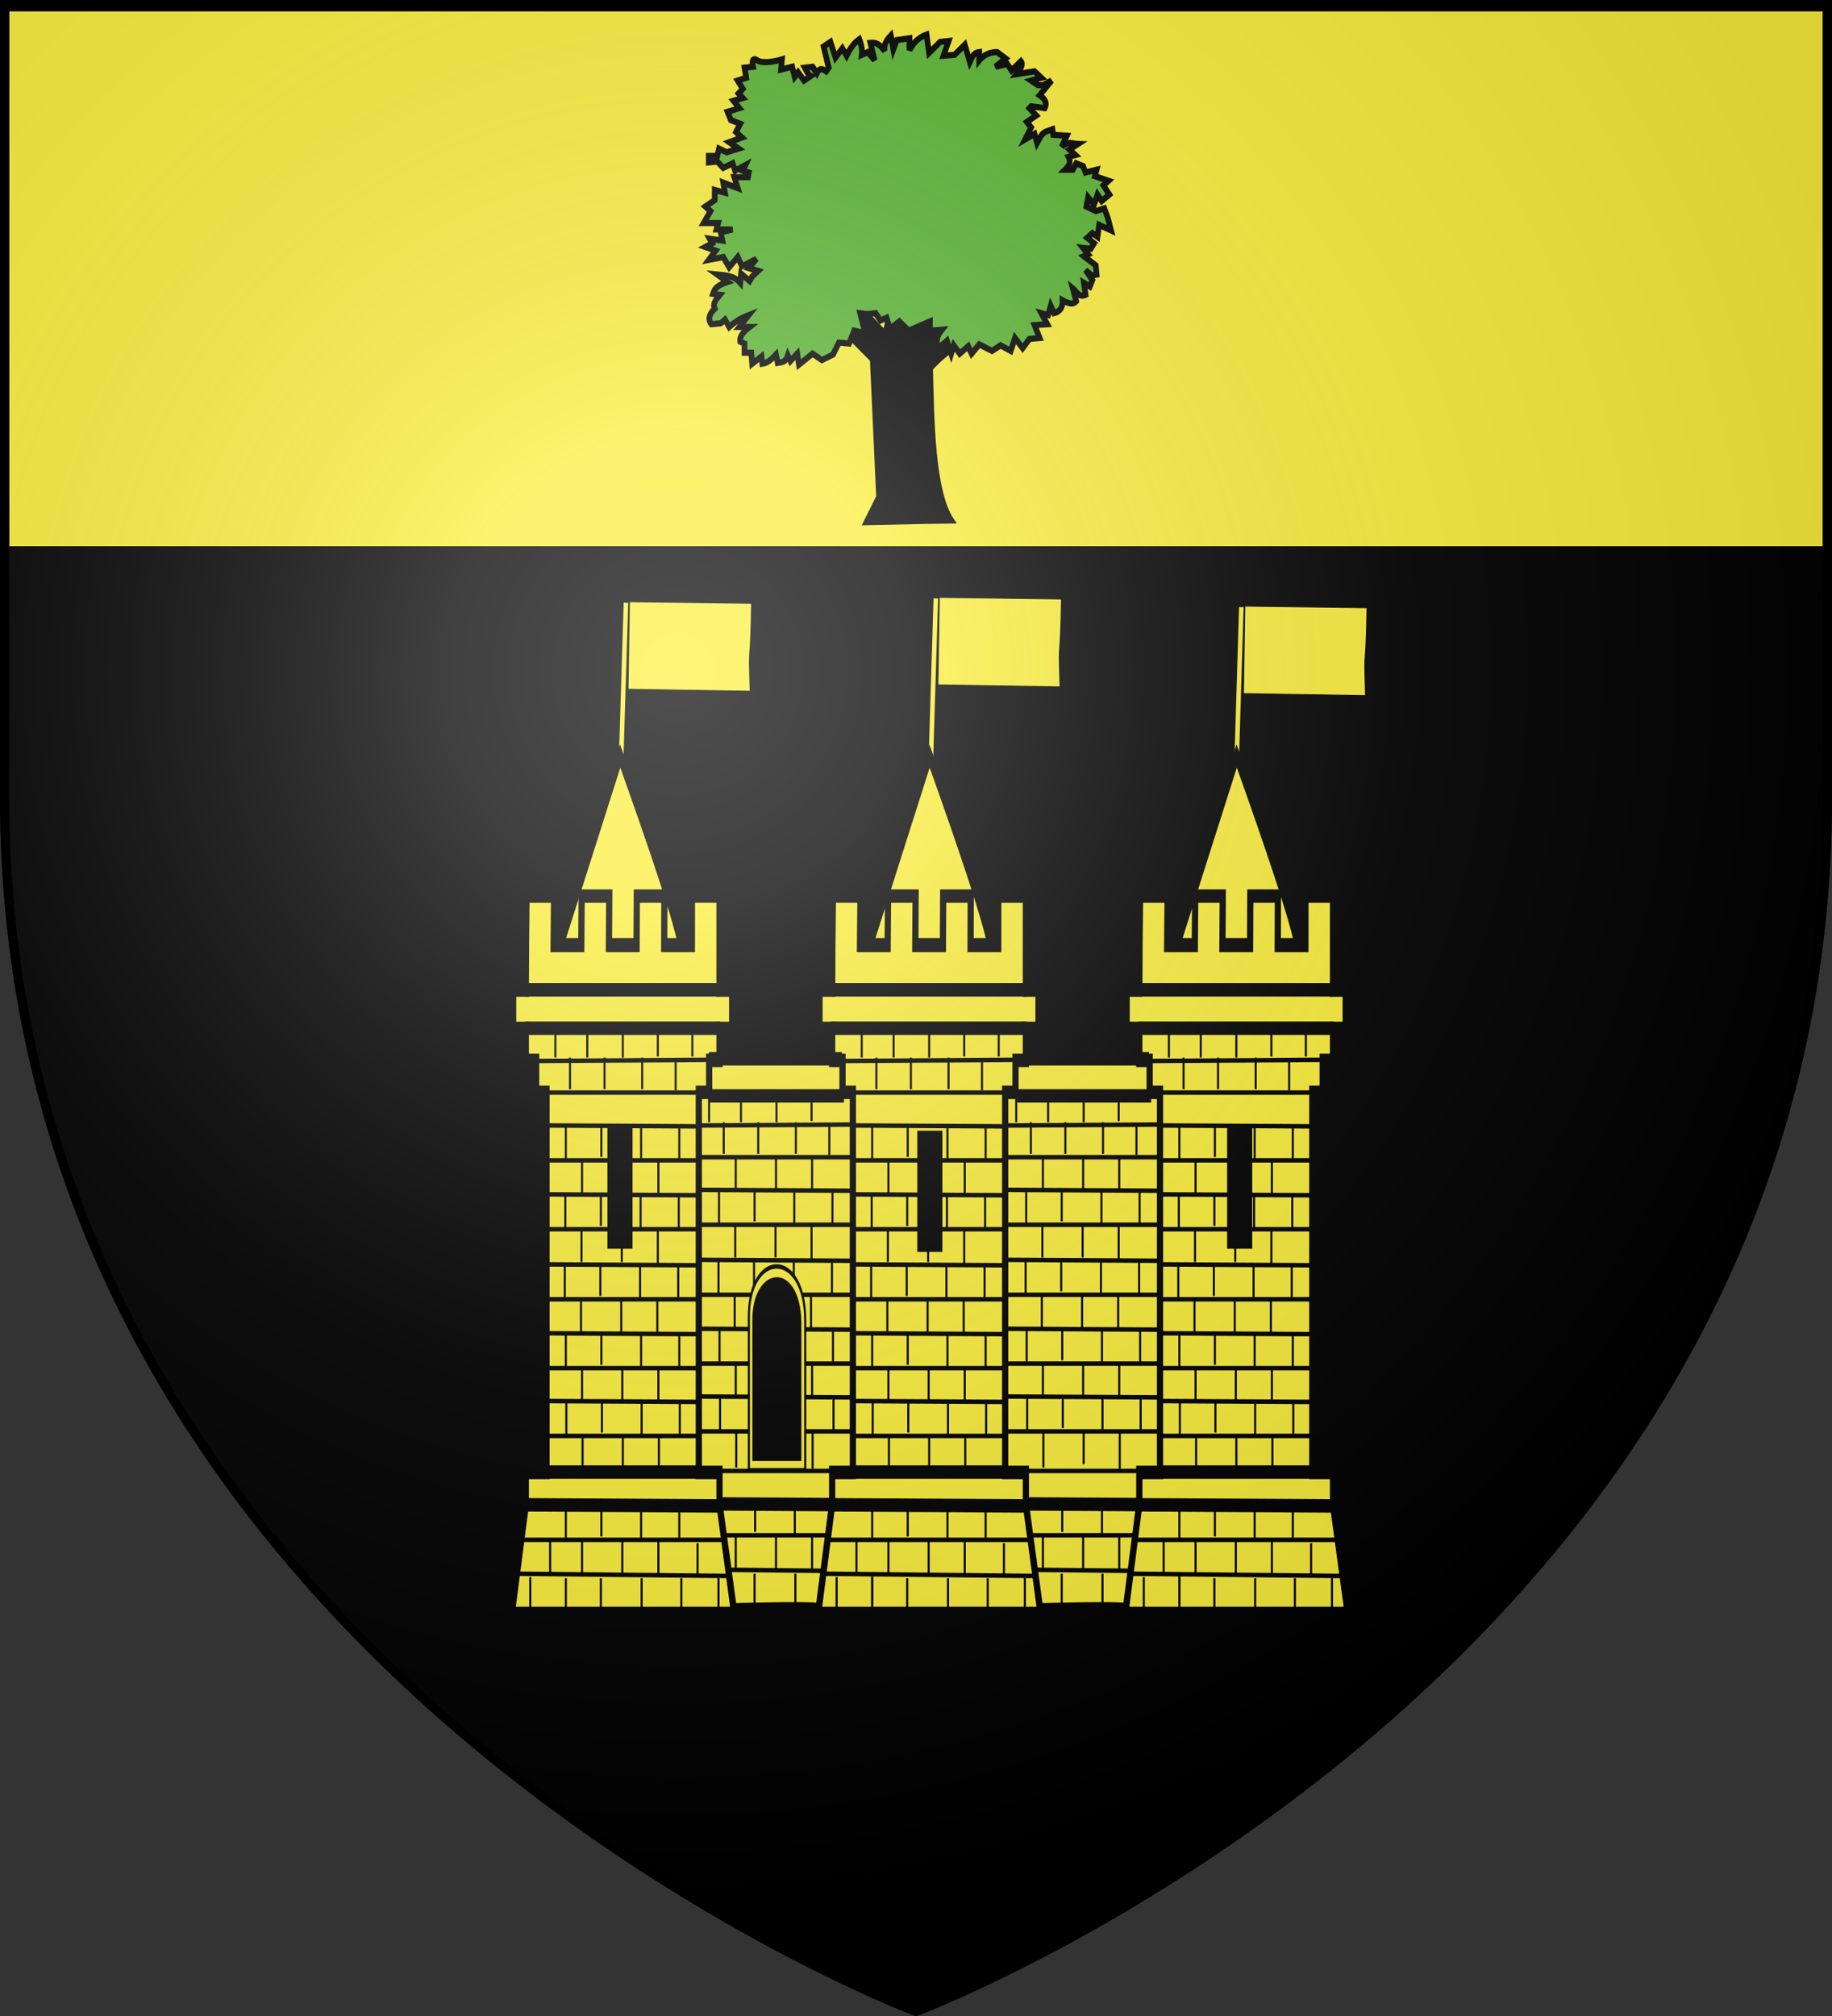
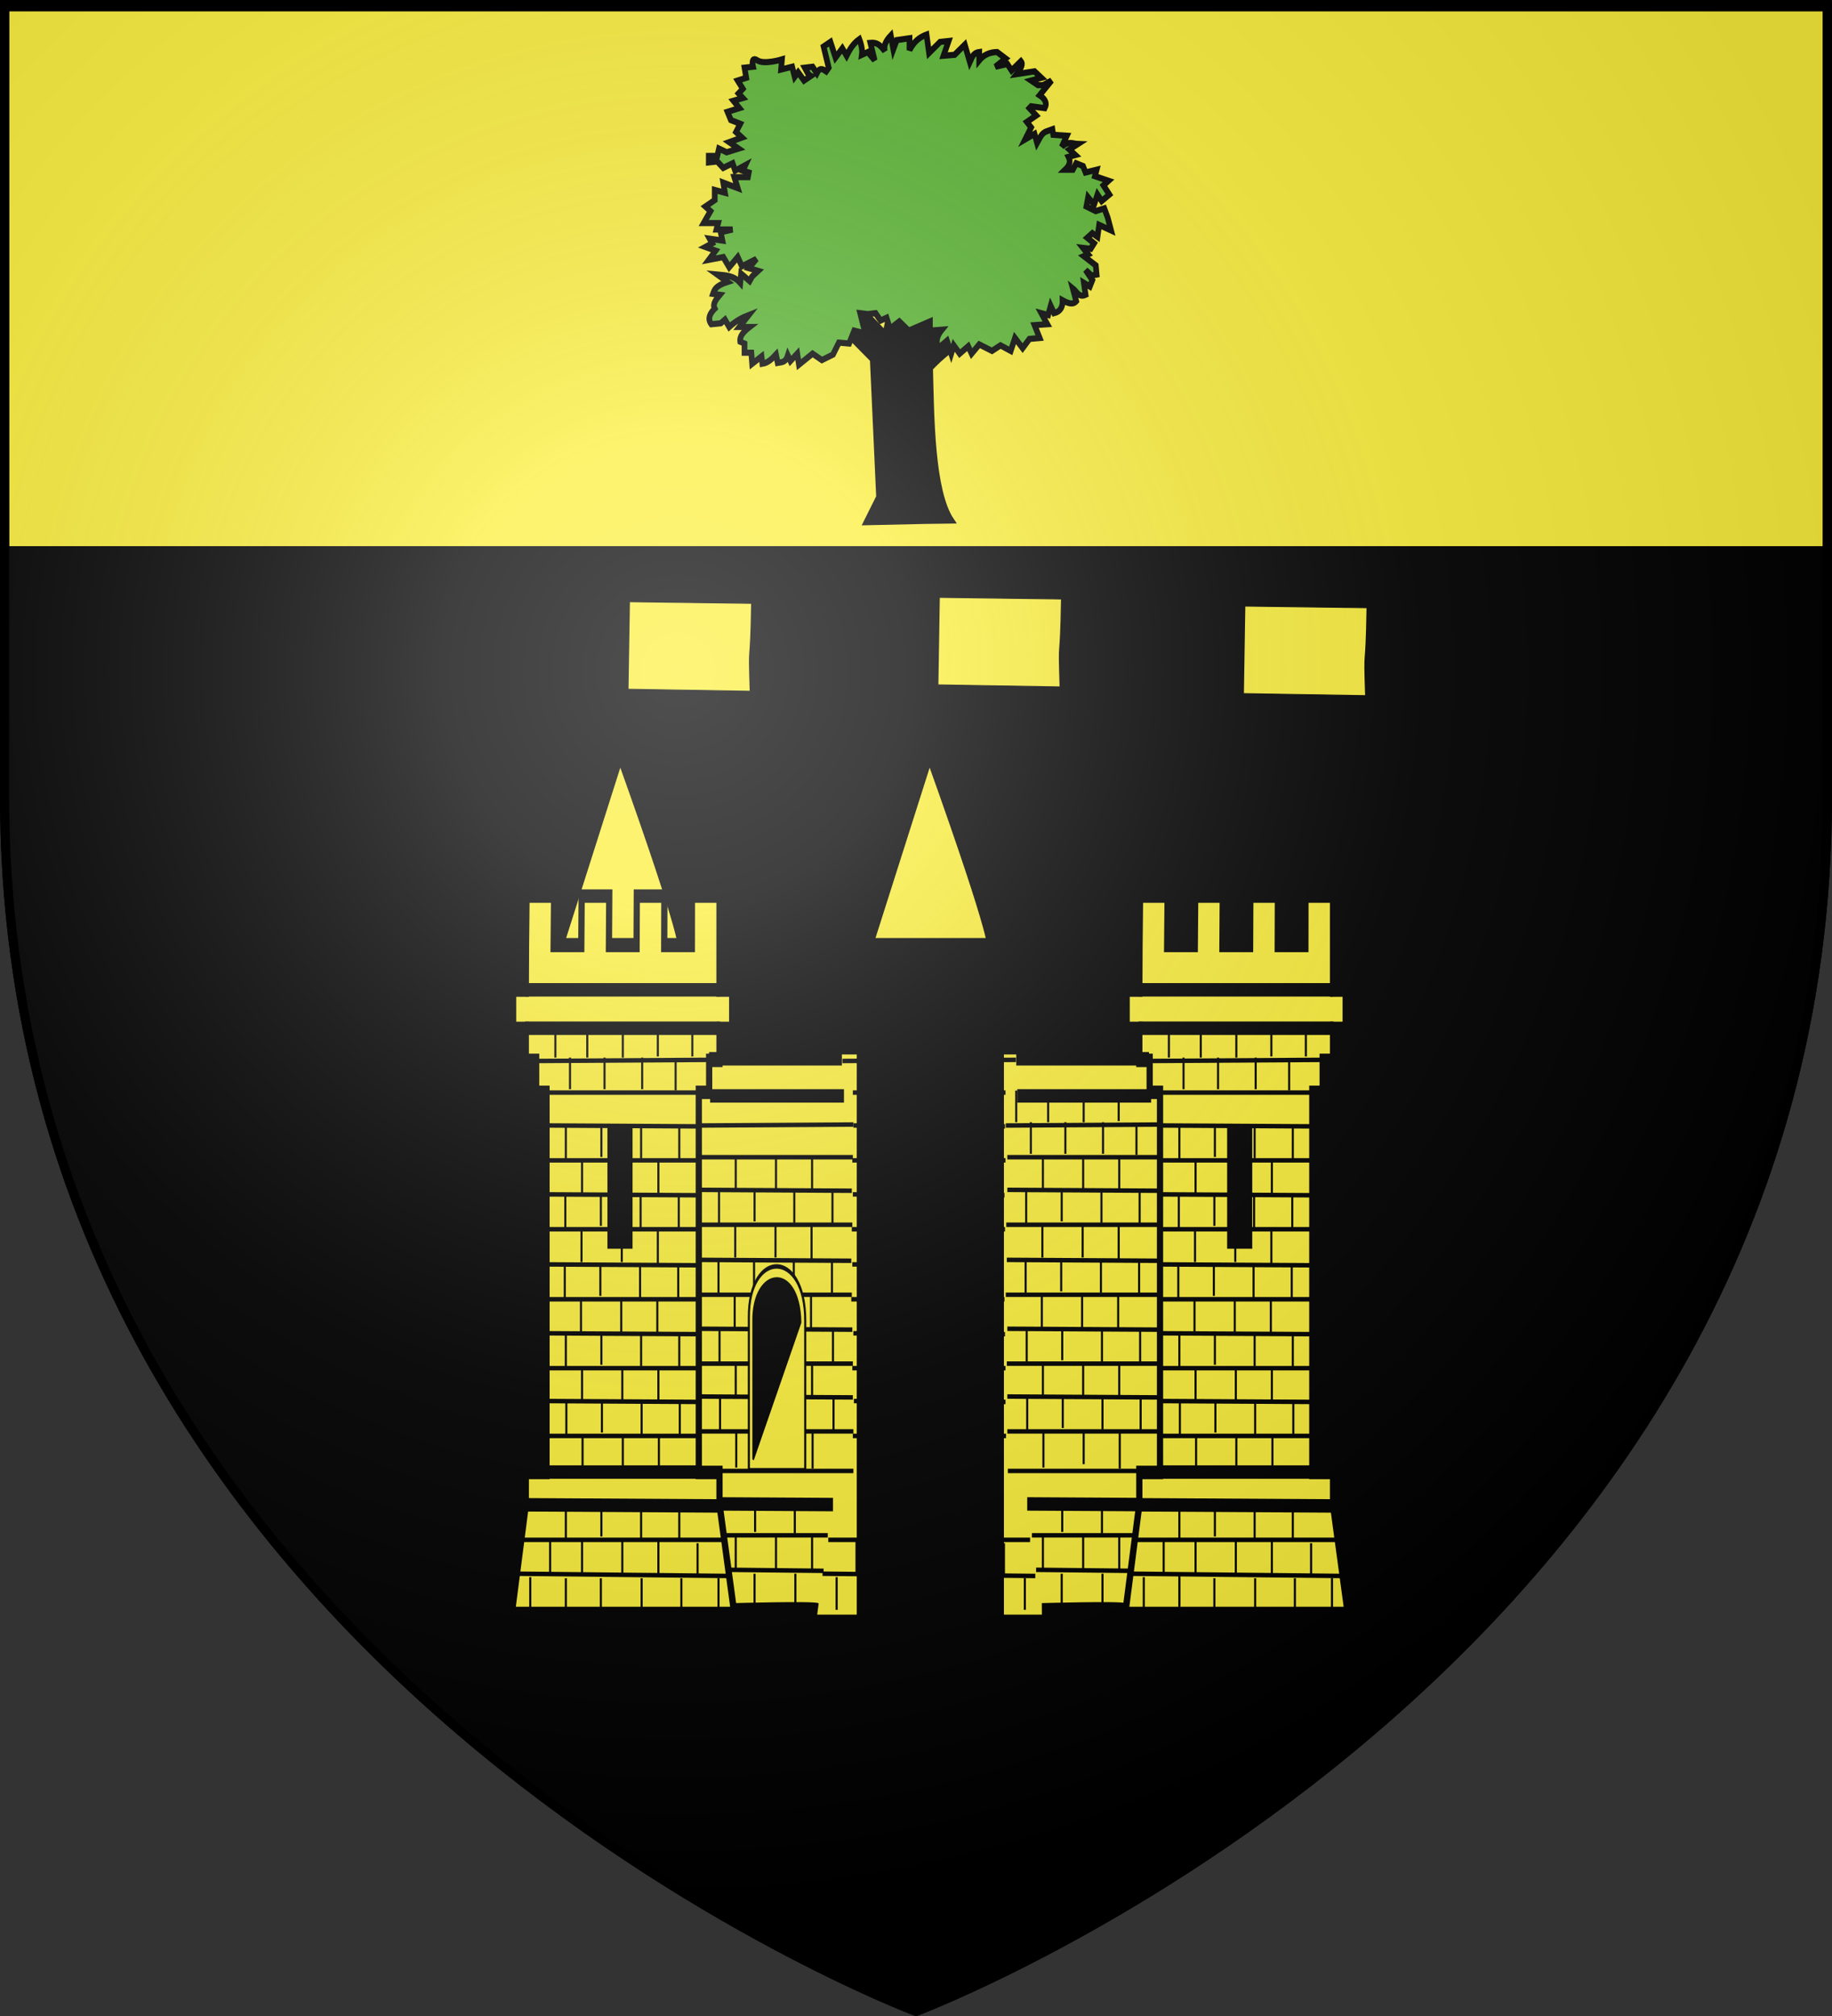
<svg xmlns="http://www.w3.org/2000/svg" xmlns:xlink="http://www.w3.org/1999/xlink" width="600" height="660" version="1.0">
  <rect width="100%" height="100%" fill="#333333" stroke="none" />
  <desc>Flag of Canton of Valais (Wallis)</desc>
  <defs>
    <radialGradient xlink:href="#b" id="h" cx="221.445" cy="226.331" r="300" fx="221.445" fy="226.331" gradientTransform="matrix(1.353 0 0 1.349 -77.63 -85.747)" gradientUnits="userSpaceOnUse" />
    <linearGradient id="b">
      <stop offset="0" style="stop-color:white;stop-opacity:.314" />
      <stop offset=".19" style="stop-color:white;stop-opacity:.251" />
      <stop offset=".6" style="stop-color:#6b6b6b;stop-opacity:.125" />
      <stop offset="1" style="stop-color:black;stop-opacity:.125" />
    </linearGradient>
  </defs>
  <g style="display:inline">
    <path d="M300 658.5s298.5-112.32 298.5-397.772V2.176H1.5v258.552C1.5 546.18 300 658.5 300 658.5" style="fill:#000;fill-opacity:1;fill-rule:evenodd;stroke:none;stroke-width:1px;stroke-linecap:butt;stroke-linejoin:miter;stroke-opacity:1" />
    <g style="display:inline">
      <g style="fill:#fcef3c;fill-opacity:1;display:inline">
        <path d="M1.532 2.114h596.466v179.009H1.532z" style="opacity:1;fill:#fcef3c;fill-opacity:1;fill-rule:nonzero;stroke:#000;stroke-width:2.902;stroke-miterlimit:4;stroke-dasharray:none;stroke-opacity:1" transform="matrix(1.001 0 0 1.001 -.08 -1.059)" />
      </g>
    </g>
  </g>
  <path d="M300 658.5S1.5 546.18 1.5 260.728V2.176h597v258.552C598.5 546.18 300 658.5 300 658.5z" style="opacity:1;fill:none;fill-opacity:1;fill-rule:evenodd;stroke:#000;stroke-width:3;stroke-linecap:butt;stroke-linejoin:miter;stroke-miterlimit:4;stroke-dasharray:none;stroke-opacity:1" />
  <path d="M103.307 872.94 96.68 885.72l14.675 13.729 3.314 67.221-6.628 12.308 30.659-.633 14.131-.179c-10.361-14.407-10.513-50.63-11.18-74.457 6.423-6.328 11.907-9.839 17.516-13.728l-9.94-11.362-8.995 8.521.473-15.148-10.415 12.781-8.047-16.095-4.26 18.462z" style="fill:#000;fill-opacity:1;fill-rule:evenodd;stroke:#000;stroke-width:3;stroke-linecap:butt;stroke-linejoin:miter;stroke-miterlimit:4;stroke-dasharray:none;stroke-opacity:1" transform="matrix(.62 0 0 .67 216.8 -484.968)" />
  <path d="m108.753 877.318-4.044-.45 2.696 9.885-5.841-1.348-2.696 6.29-5.391-.45-3.146 5.842-5.84 2.696-4.943-3.146-7.188 5.392-.899-5.392-3.594 3.595-1.348-2.696c-1.2 3.586-3.386 3.232-5.392 3.594l-.898-4.043c-2.097 2.098-4.26 4.06-7.19 4.493l-.449-3.595-4.942 3.595-.45-5.392h-3.593v-4.493l-2.247-.898c-.445-2.92 2.045-5.105 4.942-7.19H40.91l4.942-5.84c-3.445 1.232-6.89 2.923-10.334 5.84l-2.246-3.594-2.247 1.798-4.942.449c-2.026-2.546-.96-5.092 1.797-7.638-1.305-2.247.693-4.493 2.696-6.74l-3.594-.449c.752-1.947 1.135-3.894 7.638-5.84l-5.392-3.595c4.282.393 8.665.387 12.131 4.044l.45-4.493 4.492 3.594 1.348-2.246 3.145-2.696-4.942-1.348 4.044-4.493-7.638 3.594-2.247-4.493-4.493 4.943-3.145-4.943-7.638 1.348 3.594-4.493-5.391-1.797 3.594-1.797-1.348-2.247 6.74.899-.899-4.044 6.29-1.348h-8.536l.898-3.145h-7.638l3.595-5.84-2.696-2.247 4.942-3.145v-4.942l5.392 1.347-.899-4.942 7.638 2.696-1.797-5.392h7.189l.449-2.246-3.145-.899 1.348-2.695-5.392 2.695-1.348-3.594-4.942 2.246-3.145-3.145-4.493.45v-3.145h4.493l.899-3.595 4.043 1.797 6.29-1.797-4.942-3.145 6.74-2.246-3.145-2.696 2.246-4.044-4.942-1.797-1.797-4.044 6.29-1.797-3.145-3.594 4.942-1.348-2.247-2.247 2.247-2.246-2.696-4.044 4.493-1.348-.898-4.942 4.493-.45s-1.348-5.39 2.246-3.144 13.03-.45 13.03-.45l-.45 4.943 5.841-1.348 1.348 4.942 1.797-2.247 3.145 4.044 3.595-2.246c-1.69-.706-2.232-2.561-3.145-4.044l4.043-.45 2.247 3.146c1.647-3.062 3.295-1.97 4.942-.899l1.348-1.797-2.696-10.334 3.595-2.246 2.695 7.638 3.595-4.493 2.246 3.594c1.629-3.005 3.441-5.917 6.74-8.087 1.419 3.516 1.614 5.808 1.348 7.638l3.145-1.348 3.594 4.044-2.246-8.537c4.283-.39 5.799 1.988 7.638 4.044-.813-2.546.575-5.092 3.145-7.638l1.348 6.739 1.797-4.493 6.74-.899v5.841c2.497-4.534 5.646-6.468 8.985-7.638l1.348 8.986 5.84-5.391 4.494-.45-2.696 7.19 5.841-.45 5.392-4.942 2.695 8.536c1.055-2.042 1.483-4.503 4.943-4.942v4.044c2.307-2.605 5.433-3.981 9.435-4.044l4.493 3.145-5.392 4.044 6.29-1.348 2.247 3.145 4.942-4.493c1.333 1.576-.234 3.878-2.246 6.29l9.435-1.348 3.594 3.145-5.391 1.348 3.594 2.247h2.696l4.493-2.247-6.29 7.189c2.788 1.719 4.133 3.726 2.696 6.29l-7.19-.899-.898.9 3.595 3.593-4.943 3.146 2.247 2.695-3.145 5.841 4.942-2.696 1.348 4.493c1.417-2.326 2.376-5.111 5.391-5.84l2.696-.9.45 2.697 7.188.449-2.696 5.392c3.487-3.012 5.829-1.448 8.537-1.348l-4.493 2.695 3.145 2.696-3.594.899c1.393 2.595.174 4.536-1.797 6.29h4.043l1.798-3.145 3.594 1.348 1.348 3.145 5.84-1.348-.898 3.145 7.189 2.247-2.696 2.246 3.145 4.493-4.044 3.145-2.246-3.145-1.797 4.942-3.145-3.594-.899 4.493 4.942 2.246 4.493-1.347 1.798 4.492 1.797 6.29-6.29-2.695-.899 5.84-2.696-1.796-2.696 2.246 3.595 2.696-1.797 2.696-4.044-.45 2.696 3.145-2.247.899 6.29 4.493.45 4.493-2.696.45-3.145-2.697 3.594 4.943-1.348 3.145-3.145-1.797.899 5.84c-3.559 1.576-4.717-1.65-6.74-3.145l1.798 6.29c-1.866 1.976-4.49.91-7.19-.449.11 3.302-1.214 5.529-4.492 6.29l-1.797-3.594-1.348 4.493-3.595-.899 3.145 5.392-6.74.45 2.697 6.29-5.392.449-3.594 4.493-4.044-4.943-2.246 6.29-5.392-2.695-4.493 2.696-6.74-3.145-4.043 4.492-1.797-3.594-4.493 3.594-3.145-4.043-1.348 4.043-2.247-6.29-4.493 3.595c-1.59-2.996-.847-5.99 1.798-8.986l-6.29.45v-4.494l-11.233 4.493-4.942-4.493-4.943 3.594-1.797-5.391-3.145 1.348-2.696-3.595z" style="fill:#5ab532;fill-opacity:1;fill-rule:evenodd;stroke:#000;stroke-width:3;stroke-linecap:butt;stroke-linejoin:miter;stroke-miterlimit:4;stroke-dasharray:none;stroke-opacity:1" transform="matrix(.62 0 0 .67 216.8 -484.968)" />
  <g id="d">
-     <path d="M-240.561 312.112h6.168v289.907h-6.168z" style="opacity:1;fill:#fcef3c;fill-opacity:1;fill-rule:nonzero;stroke:#000;stroke-width:2.222;stroke-linecap:butt;stroke-linejoin:round;marker:none;marker-start:none;marker-mid:none;marker-end:none;stroke-miterlimit:4;stroke-dasharray:none;stroke-dashoffset:0;stroke-opacity:1;visibility:visible;display:inline;overflow:visible" transform="matrix(.379 .005 -.008 .261 297.513 116.774)" />
    <path d="m-233.525 421.564 105.85.546c-3.094-70.222-.228-22.121-1.091-110.216h-105.85z" style="fill:#fcef3c;fill-rule:evenodd;stroke:#000;stroke-width:1.111px;stroke-linecap:butt;stroke-linejoin:miter;stroke-opacity:1" transform="matrix(.379 .005 -.008 .261 297.513 116.774)" />
  </g>
  <use xlink:href="#d" id="e" width="600" height="660" x="0" y="0" transform="translate(101.49 -1.43)" />
  <use xlink:href="#e" width="600" height="660" transform="translate(100.06 2.859)" />
  <g style="fill:#fcef3c">
    <g style="fill:#fcef3c;display:inline">
      <g style="fill:#fcef3c">
        <g style="fill:#fcef3c;display:inline">
          <g style="fill:#fcef3c;display:inline">
-             <path d="M2.985 113.632C-22.985 142.49-20.1 142.49-20.1 142.49h46.17z" style="fill:#fcef3c;fill-opacity:1;fill-rule:evenodd;stroke:#000;stroke-width:2.291;stroke-linecap:butt;stroke-linejoin:miter;stroke-miterlimit:4;stroke-dasharray:none;stroke-opacity:1;display:inline" transform="matrix(-.855 0 0 2.15 407.581 3.2)" />
-           </g>
+             </g>
          <path d="M275.426 277.66h48.83v79.149h-48.83z" style="fill:#fcef3c;fill-opacity:1;fill-rule:evenodd;stroke:none;stroke-width:3;stroke-miterlimit:4;stroke-dasharray:none;stroke-opacity:1" transform="matrix(-1.073 0 0 2.317 676.725 -298.128)" />
          <path d="M287.224 356.645h-67.927l4.513-15.412v-4.514h6.319v-53.71h-3.16v-4.513h-3.159v-4.514h-3.867v-5.416h3.867v-13.281h8.414l.024 6.975h8.437l-.046-6.975h8.414l.07 6.975h8.437l-.092-6.975h8.414l.116 6.975h8.437l-.139-6.975h8.415l.162 6.975.063 6.306h3.868v5.416h-3.868v4.514h-3.16v4.513h-3.159v53.71h6.32v4.514zM229.863 336.666h46.595M223.799 341.453l59.202-.16" style="fill:#fcef3c;fill-opacity:1;fill-rule:evenodd;stroke:#000;stroke-width:1.902;stroke-linecap:butt;stroke-linejoin:miter;stroke-miterlimit:4;stroke-dasharray:none;stroke-opacity:1" transform="matrix(-1.073 0 0 2.317 676.725 -298.128)" />
          <path d="M230.022 283.05h46.596M226.83 278.421l52.98.16" style="fill:#fcef3c;fill-opacity:1;fill-rule:evenodd;stroke:#000;stroke-width:.634;stroke-linecap:butt;stroke-linejoin:miter;stroke-miterlimit:4;stroke-dasharray:none;stroke-opacity:1" transform="matrix(-1.073 0 0 2.317 676.725 -298.128)" />
          <path d="M223.64 273.953h59.52M223.799 268.528H283" style="fill:#fcef3c;fill-opacity:1;fill-rule:evenodd;stroke:#000;stroke-width:1.902;stroke-linecap:butt;stroke-linejoin:miter;stroke-miterlimit:4;stroke-dasharray:none;stroke-opacity:1" transform="matrix(-1.073 0 0 2.317 676.725 -298.128)" />
          <path d="M222.522 346.24h61.596M220.927 351.347l64.946-.32M253.48 346.24v4.628M242.47 346.4v4.628M247.735 341.453v4.468M247.575 351.666v4.468M260.022 351.666v4.468M259.863 341.294v4.468M265.767 346.4v4.468M275.501 346.4v4.468M270.714 341.613v4.468M270.714 351.666v4.468M281.565 351.507v4.627M235.448 351.666v4.468M224.118 351.666v4.468M230.501 346.72v4.467M236.086 341.613v4.468" style="fill:#fcef3c;fill-opacity:1;fill-rule:evenodd;stroke:#000;stroke-width:.634px;stroke-linecap:butt;stroke-linejoin:miter;stroke-opacity:1" transform="matrix(-1.073 0 0 2.317 676.725 -298.128)" />
          <path d="M253.32 273.634v4.468M242.629 273.475v4.468M232.097 273.475v4.468M264.171 273.634v4.468M273.905 273.634v4.468M269.437 278.102v4.468M258.905 278.102v4.468M247.416 278.102v4.468M237.203 278.262v4.468" style="fill:#fcef3c;fill-opacity:1;fill-rule:evenodd;stroke:#000;stroke-width:.634;stroke-linecap:butt;stroke-linejoin:miter;stroke-miterlimit:4;stroke-dasharray:none;stroke-opacity:1" transform="matrix(-1.073 0 0 2.317 676.725 -298.128)" />
          <path d="m230.183 287.82 46.276-.126M230.022 292.624h46.756M253.48 292.624v4.627M242.47 292.783v4.628M247.735 287.836v4.468M259.863 287.677v4.468M265.767 292.783v4.468M270.714 287.996v4.468M236.086 287.996v4.468M230.342 297.553l46.276-.125M230.502 307.447l46.276-.125M230.183 317.18l46.276-.124M230.023 326.755l46.276-.124M230.182 302.358h46.755M230.341 312.251h46.756M230.022 321.985h46.756M229.863 331.56h46.755M253.64 302.358v4.627M253.799 312.251v4.628M253.48 321.985v4.628M253.32 331.56v4.627M242.629 302.517v4.628M242.788 312.41v4.628M242.47 322.145v4.628M242.31 331.72v4.627M247.895 297.57v4.468M248.054 307.464v4.468M247.735 317.198v4.468M247.575 326.773v4.468M260.022 297.41v4.469M260.182 307.304v4.469M259.863 317.038v4.469M259.703 326.613v4.468M265.927 302.517v4.468M266.086 312.41v4.469M265.767 322.145v4.468M265.607 331.72v4.467M270.873 297.73v4.468M271.033 307.624v4.468M270.714 317.358v4.468M270.554 326.932v4.468M236.246 297.73v4.468M236.405 307.624v4.468M236.086 317.358v4.468M235.927 326.932v4.468M276.458 336.507h46.596" style="fill:#fcef3c;fill-opacity:1;fill-rule:evenodd;stroke:#000;stroke-width:.634px;stroke-linecap:butt;stroke-linejoin:miter;stroke-opacity:1" transform="matrix(-1.073 0 0 2.317 676.725 -298.128)" />
          <path d="m282.683 341.26 34.467-.092" style="fill:#fcef3c;fill-opacity:1;fill-rule:evenodd;stroke:#000;stroke-width:1.902;stroke-linecap:butt;stroke-linejoin:miter;stroke-miterlimit:4;stroke-dasharray:none;stroke-opacity:1" transform="matrix(-1.073 0 0 2.317 676.725 -298.128)" />
          <path d="M276.618 292.177h46.596M276.458 287.558l47.234.143" style="fill:#fcef3c;fill-opacity:1;fill-rule:evenodd;stroke:#000;stroke-width:.634;stroke-linecap:butt;stroke-linejoin:miter;stroke-miterlimit:4;stroke-dasharray:none;stroke-opacity:1" transform="matrix(-1.073 0 0 2.317 676.725 -298.128)" />
          <path d="M279.97 278.273H320.5M279.33 283.516h40.852" style="fill:#fcef3c;fill-opacity:1;fill-rule:evenodd;stroke:#000;stroke-width:1.902;stroke-linecap:butt;stroke-linejoin:miter;stroke-miterlimit:4;stroke-dasharray:none;stroke-opacity:1" transform="matrix(-1.073 0 0 2.317 676.725 -298.128)" />
          <path d="M284.278 345.602h31.436M285.555 350.62l28.882-.142M300.075 345.602v4.628M289.065 345.762v4.628M294.33 340.815v4.468M294.171 351.028v4.468M306.618 351.028v4.468M306.458 340.656v4.468M312.363 345.762v4.468M270.714 351.028v4.468" style="fill:#fcef3c;fill-opacity:1;fill-rule:evenodd;stroke:#000;stroke-width:.634px;stroke-linecap:butt;stroke-linejoin:miter;stroke-opacity:1" transform="matrix(-1.073 0 0 2.317 676.725 -298.128)" />
          <path d="M299.916 282.762v4.468M289.224 282.602v4.468M310.767 282.762v4.468M320.501 282.762v4.468M316.033 287.23v4.468M305.501 287.23v4.468M294.012 287.23v4.468M283.799 287.39v4.468" style="fill:#fcef3c;fill-opacity:1;fill-rule:evenodd;stroke:#000;stroke-width:.634;stroke-linecap:butt;stroke-linejoin:miter;stroke-miterlimit:4;stroke-dasharray:none;stroke-opacity:1" transform="matrix(-1.073 0 0 2.317 676.725 -298.128)" />
          <path d="M300.075 291.985v4.628M289.065 292.145v4.628M312.363 292.145v4.468M276.938 296.915l46.276-.125M277.098 306.809l46.276-.125M276.778 316.543l46.436-.125M276.619 326.117l46.595-.125M276.778 301.72h46.755M276.937 311.613h46.755M276.618 321.347h46.755M276.458 330.921h46.756M300.235 301.72v4.627M300.395 311.613v4.628M300.075 321.347v4.628M299.916 330.921v4.628M289.224 301.879v4.628M289.384 311.773v4.627M289.065 321.507v4.627M288.905 331.081v5.106M294.49 296.932v4.468M294.65 306.826v4.468M294.33 316.56v4.468M294.171 326.134v4.468M306.618 296.773v4.468M306.778 306.666v4.468M306.458 316.4v4.468M306.299 325.975v4.468M312.522 301.879v4.468M312.682 311.773v4.468M312.363 321.507v4.468M312.203 331.081v4.947M317.47 297.092v4.468M317.629 306.985v4.468M317.31 316.72v4.467M317.15 326.294v4.468M282.841 297.092v4.468M283.001 306.985v4.468M282.682 316.72v4.467M282.522 326.294v4.468" style="fill:#fcef3c;fill-opacity:1;fill-rule:evenodd;stroke:#000;stroke-width:.634px;stroke-linecap:butt;stroke-linejoin:miter;stroke-opacity:1" transform="matrix(-1.073 0 0 2.317 676.725 -298.128)" />
          <path d="M287.31 356.134c1.117-.319 25.372 0 25.372 0" style="fill:#fcef3c;fill-opacity:1;fill-rule:evenodd;stroke:#000;stroke-width:1.902;stroke-linecap:butt;stroke-linejoin:miter;stroke-miterlimit:4;stroke-dasharray:none;stroke-opacity:1" transform="matrix(-1.073 0 0 2.317 676.725 -298.128)" />
          <path d="M310.288 359.964z" style="fill:#fcef3c;fill-opacity:1;fill-rule:evenodd;stroke:#000;stroke-width:.634px;stroke-linecap:butt;stroke-linejoin:miter;stroke-opacity:1" transform="matrix(-1.073 0 0 2.317 676.725 -298.128)" />
        </g>
        <g style="fill:#fcef3c">
          <g style="fill:#fcef3c;display:inline">
            <path d="M2.985 113.632C-22.985 142.49-20.1 142.49-20.1 142.49h46.17z" style="fill:#fcef3c;fill-opacity:1;fill-rule:evenodd;stroke:#000;stroke-width:2.291;stroke-linecap:butt;stroke-linejoin:miter;stroke-miterlimit:4;stroke-dasharray:none;stroke-opacity:1;display:inline" transform="matrix(-.855 0 0 2.15 306.987 3.2)" />
          </g>
          <g style="fill:#fcef3c;display:inline">
            <path d="M2.985 113.632C-22.985 142.49-20.1 142.49-20.1 142.49h46.17z" style="fill:#fcef3c;fill-opacity:1;fill-rule:evenodd;stroke:#000;stroke-width:2.291;stroke-linecap:butt;stroke-linejoin:miter;stroke-miterlimit:4;stroke-dasharray:none;stroke-opacity:1;display:inline" transform="matrix(-.855 0 0 2.15 221.09 67.335)" />
          </g>
          <path d="M275.426 277.66h48.83v79.149h-48.83z" style="fill:#fcef3c;fill-opacity:1;fill-rule:evenodd;stroke:none;stroke-width:3;stroke-miterlimit:4;stroke-dasharray:none;stroke-opacity:1" transform="matrix(-1.073 0 0 2.317 576.13 -298.128)" />
-           <path d="M287.224 356.645h-67.927l4.513-15.412v-4.514h6.319v-53.71h-3.16v-4.513h-3.159v-4.514h-3.867v-5.416h3.867v-13.281h8.414l.024 6.975h8.437l-.046-6.975h8.414l.07 6.975h8.437l-.092-6.975h8.414l.116 6.975h8.437l-.139-6.975h8.415l.162 6.975.063 6.306h3.868v5.416h-3.868v4.514h-3.16v4.513h-3.159v53.71h6.32v4.514zM229.863 336.666h46.595M223.799 341.453l59.202-.16" style="fill:#fcef3c;fill-opacity:1;fill-rule:evenodd;stroke:#000;stroke-width:1.902;stroke-linecap:butt;stroke-linejoin:miter;stroke-miterlimit:4;stroke-dasharray:none;stroke-opacity:1" transform="matrix(-1.073 0 0 2.317 576.13 -298.128)" />
          <path d="M230.022 283.05h46.596M226.83 278.421l52.98.16" style="fill:#fcef3c;fill-opacity:1;fill-rule:evenodd;stroke:#000;stroke-width:.634;stroke-linecap:butt;stroke-linejoin:miter;stroke-miterlimit:4;stroke-dasharray:none;stroke-opacity:1" transform="matrix(-1.073 0 0 2.317 576.13 -298.128)" />
          <path d="M223.64 273.953h59.52M223.799 268.528H283" style="fill:#fcef3c;fill-opacity:1;fill-rule:evenodd;stroke:#000;stroke-width:1.902;stroke-linecap:butt;stroke-linejoin:miter;stroke-miterlimit:4;stroke-dasharray:none;stroke-opacity:1" transform="matrix(-1.073 0 0 2.317 576.13 -298.128)" />
          <path d="M222.522 346.24h61.596M220.927 351.347l64.946-.32M253.48 346.24v4.628M242.47 346.4v4.628M247.735 341.453v4.468M247.575 351.666v4.468M260.022 351.666v4.468M259.863 341.294v4.468M265.767 346.4v4.468M275.501 346.4v4.468M270.714 341.613v4.468M270.714 351.666v4.468M281.565 351.507v4.627M235.448 351.666v4.468M224.118 351.666v4.468M230.501 346.72v4.467M236.086 341.613v4.468" style="fill:#fcef3c;fill-opacity:1;fill-rule:evenodd;stroke:#000;stroke-width:.634px;stroke-linecap:butt;stroke-linejoin:miter;stroke-opacity:1" transform="matrix(-1.073 0 0 2.317 576.13 -298.128)" />
          <path d="M253.32 273.634v4.468M242.629 273.475v4.468M232.097 273.475v4.468M264.171 273.634v4.468M273.905 273.634v4.468M269.437 278.102v4.468M258.905 278.102v4.468M247.416 278.102v4.468M237.203 278.262v4.468" style="fill:#fcef3c;fill-opacity:1;fill-rule:evenodd;stroke:#000;stroke-width:.634;stroke-linecap:butt;stroke-linejoin:miter;stroke-miterlimit:4;stroke-dasharray:none;stroke-opacity:1" transform="matrix(-1.073 0 0 2.317 576.13 -298.128)" />
          <path d="m230.183 287.82 46.276-.126M230.022 292.624h46.756M253.48 292.624v4.627M242.47 292.783v4.628M247.735 287.836v4.468M259.863 287.677v4.468M265.767 292.783v4.468M270.714 287.996v4.468M236.086 287.996v4.468M230.342 297.553l46.276-.125M230.502 307.447l46.276-.125M230.183 317.18l46.276-.124M230.023 326.755l46.276-.124M230.182 302.358h46.755M230.341 312.251h46.756M230.022 321.985h46.756M229.863 331.56h46.755M253.64 302.358v4.627M253.799 312.251v4.628M253.48 321.985v4.628M253.32 331.56v4.627M242.629 302.517v4.628M242.788 312.41v4.628M242.47 322.145v4.628M242.31 331.72v4.627M247.895 297.57v4.468M248.054 307.464v4.468M247.735 317.198v4.468M247.575 326.773v4.468M260.022 297.41v4.469M260.182 307.304v4.469M259.863 317.038v4.469M259.703 326.613v4.468M265.927 302.517v4.468M266.086 312.41v4.469M265.767 322.145v4.468M265.607 331.72v4.467M270.873 297.73v4.468M271.033 307.624v4.468M270.714 317.358v4.468M270.554 326.932v4.468M236.246 297.73v4.468M236.405 307.624v4.468M236.086 317.358v4.468M235.927 326.932v4.468" style="fill:#fcef3c;fill-opacity:1;fill-rule:evenodd;stroke:#000;stroke-width:.634px;stroke-linecap:butt;stroke-linejoin:miter;stroke-opacity:1" transform="matrix(-1.073 0 0 2.317 576.13 -298.128)" />
          <g style="fill:#fcef3c;display:inline">
            <path d="M2.985 113.632C-22.985 142.49-20.1 142.49-20.1 142.49h46.17z" style="fill:#fcef3c;fill-opacity:1;fill-rule:evenodd;stroke:#000;stroke-width:2.291;stroke-linecap:butt;stroke-linejoin:miter;stroke-miterlimit:4;stroke-dasharray:none;stroke-opacity:1;display:inline" transform="matrix(-.855 0 0 2.15 205.668 3.2)" />
          </g>
          <path d="M380.735 356.645h-67.928l4.514-15.412v-4.514h6.319v-53.71h-3.16v-4.513h-3.16v-4.514h-3.867v-5.416h3.868v-13.281h8.414l.023 6.975h8.438l-.047-6.975h8.415l.07 6.975h8.437l-.093-6.975h8.415l.115 6.975h8.438l-.139-6.975h8.414l.162 6.975.064 6.306h3.867v5.416h-3.867v4.514h-3.16v4.513h-3.159v53.71h6.319v4.514zM323.373 336.666h46.596M317.31 341.453l59.202-.16" style="fill:#fcef3c;fill-opacity:1;fill-rule:evenodd;stroke:#000;stroke-width:1.902;stroke-linecap:butt;stroke-linejoin:miter;stroke-miterlimit:4;stroke-dasharray:none;stroke-opacity:1" transform="matrix(-1.073 0 0 2.317 576.13 -298.128)" />
          <path d="M323.533 283.05h46.596M320.341 278.421l52.98.16" style="fill:#fcef3c;fill-opacity:1;fill-rule:evenodd;stroke:#000;stroke-width:.634;stroke-linecap:butt;stroke-linejoin:miter;stroke-miterlimit:4;stroke-dasharray:none;stroke-opacity:1" transform="matrix(-1.073 0 0 2.317 576.13 -298.128)" />
          <path d="M317.15 273.953h59.521M317.31 268.528h59.202" style="fill:#fcef3c;fill-opacity:1;fill-rule:evenodd;stroke:#000;stroke-width:1.902;stroke-linecap:butt;stroke-linejoin:miter;stroke-miterlimit:4;stroke-dasharray:none;stroke-opacity:1" transform="matrix(-1.073 0 0 2.317 576.13 -298.128)" />
          <path d="M316.033 346.24h61.596M314.437 351.347l64.947-.32M346.99 346.24v4.628M335.98 346.4v4.628M341.246 341.453v4.468M341.086 351.666v4.468M353.533 351.666v4.468M353.373 341.294v4.468M359.278 346.4v4.468M369.012 346.4v4.468M364.224 341.613v4.468M364.224 351.666v4.468M375.076 351.507v4.627M328.958 351.666v4.468M317.629 351.666v4.468M324.012 346.72v4.467M329.597 341.613v4.468" style="fill:#fcef3c;fill-opacity:1;fill-rule:evenodd;stroke:#000;stroke-width:.634px;stroke-linecap:butt;stroke-linejoin:miter;stroke-opacity:1" transform="matrix(-1.073 0 0 2.317 576.13 -298.128)" />
          <path d="M346.83 273.634v4.468M336.14 273.475v4.468M325.607 273.475v4.468M357.682 273.634v4.468M367.416 273.634v4.468M362.948 278.102v4.468M352.416 278.102v4.468M340.927 278.102v4.468M330.714 278.262v4.468" style="fill:#fcef3c;fill-opacity:1;fill-rule:evenodd;stroke:#000;stroke-width:.634;stroke-linecap:butt;stroke-linejoin:miter;stroke-miterlimit:4;stroke-dasharray:none;stroke-opacity:1" transform="matrix(-1.073 0 0 2.317 576.13 -298.128)" />
          <path d="m323.693 287.82 46.277-.126M323.533 292.624h46.755M346.99 292.624v4.627M335.98 292.783v4.628M341.246 287.836v4.468M353.373 287.677v4.468M359.278 292.783v4.468M364.224 287.996v4.468M329.597 287.996v4.468M323.853 297.553l46.276-.125M324.012 307.447l46.277-.125M323.693 317.18l46.277-.124M323.534 326.755l46.276-.124M323.692 302.358h46.756M323.852 312.251h46.755M323.533 321.985h46.755M323.373 331.56h46.756M347.15 302.358v4.627M347.31 312.251v4.628M346.99 321.985v4.628M346.83 331.56v4.627M336.14 302.517v4.628M336.299 312.41v4.628M335.98 322.145v4.628M335.82 331.72v4.627M341.405 297.57v4.468M341.565 307.464v4.468M341.246 317.198v4.468M341.086 326.773v4.468M353.533 297.41v4.469M353.693 307.304v4.469M353.373 317.038v4.469M353.214 326.613v4.468M359.437 302.517v4.468M359.597 312.41v4.469M359.278 322.145v4.468M359.118 331.72v4.467M364.384 297.73v4.468M364.544 307.624v4.468M364.224 317.358v4.468M364.065 326.932v4.468M329.756 297.73v4.468M329.916 307.624v4.468M329.597 317.358v4.468M329.437 326.932v4.468M276.458 336.507h46.596" style="fill:#fcef3c;fill-opacity:1;fill-rule:evenodd;stroke:#000;stroke-width:.634px;stroke-linecap:butt;stroke-linejoin:miter;stroke-opacity:1" transform="matrix(-1.073 0 0 2.317 576.13 -298.128)" />
          <path d="m282.683 341.26 34.467-.092" style="fill:#fcef3c;fill-opacity:1;fill-rule:evenodd;stroke:#000;stroke-width:1.902;stroke-linecap:butt;stroke-linejoin:miter;stroke-miterlimit:4;stroke-dasharray:none;stroke-opacity:1" transform="matrix(-1.073 0 0 2.317 576.13 -298.128)" />
          <path d="M276.618 292.177h46.596M276.458 287.558l47.234.143" style="fill:#fcef3c;fill-opacity:1;fill-rule:evenodd;stroke:#000;stroke-width:.634;stroke-linecap:butt;stroke-linejoin:miter;stroke-miterlimit:4;stroke-dasharray:none;stroke-opacity:1" transform="matrix(-1.073 0 0 2.317 576.13 -298.128)" />
          <path d="M279.97 278.273H320.5M279.33 283.516h40.852" style="fill:#fcef3c;fill-opacity:1;fill-rule:evenodd;stroke:#000;stroke-width:1.902;stroke-linecap:butt;stroke-linejoin:miter;stroke-miterlimit:4;stroke-dasharray:none;stroke-opacity:1" transform="matrix(-1.073 0 0 2.317 576.13 -298.128)" />
          <path d="M284.278 345.602h31.436M285.555 350.62l28.882-.142M300.075 345.602v4.628M289.065 345.762v4.628M294.33 340.815v4.468M294.171 351.028v4.468M306.618 351.028v4.468M306.458 340.656v4.468M312.363 345.762v4.468M270.714 351.028v4.468" style="fill:#fcef3c;fill-opacity:1;fill-rule:evenodd;stroke:#000;stroke-width:.634px;stroke-linecap:butt;stroke-linejoin:miter;stroke-opacity:1" transform="matrix(-1.073 0 0 2.317 576.13 -298.128)" />
-           <path d="M299.916 282.762v4.468M289.224 282.602v4.468M310.767 282.762v4.468M320.501 282.762v4.468M316.033 287.23v4.468M305.501 287.23v4.468M294.012 287.23v4.468M283.799 287.39v4.468" style="fill:#fcef3c;fill-opacity:1;fill-rule:evenodd;stroke:#000;stroke-width:.634;stroke-linecap:butt;stroke-linejoin:miter;stroke-miterlimit:4;stroke-dasharray:none;stroke-opacity:1" transform="matrix(-1.073 0 0 2.317 576.13 -298.128)" />
          <path d="M300.075 291.985v4.628M289.065 292.145v4.628M312.363 292.145v4.468M276.938 296.915l46.276-.125M277.098 306.809l46.276-.125M276.778 316.543l46.436-.125M276.619 326.117l46.595-.125M276.778 301.72h46.755M276.937 311.613h46.755M276.618 321.347h46.755M276.458 330.921h46.756M300.235 301.72v4.627M300.395 311.613v4.628M300.075 321.347v4.628M299.916 330.921v4.628M289.224 301.879v4.628M289.384 311.773v4.627M289.065 321.507v4.627M288.905 331.081v5.106M294.49 296.932v4.468M294.65 306.826v4.468M294.33 316.56v4.468M294.171 326.134v4.468M306.618 296.773v4.468M306.778 306.666v4.468M306.458 316.4v4.468M306.299 325.975v4.468M312.522 301.879v4.468M312.682 311.773v4.468M312.363 321.507v4.468M312.203 331.081v4.947M317.47 297.092v4.468M317.629 306.985v4.468M317.31 316.72v4.467M317.15 326.294v4.468M282.841 297.092v4.468M283.001 306.985v4.468M282.682 316.72v4.467M282.522 326.294v4.468" style="fill:#fcef3c;fill-opacity:1;fill-rule:evenodd;stroke:#000;stroke-width:.634px;stroke-linecap:butt;stroke-linejoin:miter;stroke-opacity:1" transform="matrix(-1.073 0 0 2.317 576.13 -298.128)" />
          <path d="M291.153 315.315c-.045-10.276 17.33-10.103 17.206-.511v21.61h-17.206z" style="fill:#fcef3c;fill-opacity:1;fill-rule:evenodd;stroke:#000;stroke-width:.634;stroke-miterlimit:4;stroke-dasharray:none;stroke-opacity:1" transform="matrix(-1.073 0 0 2.317 576.13 -298.128)" />
-           <path d="M292.569 315.484c.378-8.538 14.854-7.754 14.488 0v19.381h-14.488z" style="fill:#000;fill-opacity:1;fill-rule:evenodd;stroke:#000;stroke-width:.478;stroke-miterlimit:4;stroke-dasharray:none;stroke-opacity:1" transform="matrix(-1.073 0 0 2.317 576.13 -298.128)" />
+           <path d="M292.569 315.484c.378-8.538 14.854-7.754 14.488 0v19.381z" style="fill:#000;fill-opacity:1;fill-rule:evenodd;stroke:#000;stroke-width:.478;stroke-miterlimit:4;stroke-dasharray:none;stroke-opacity:1" transform="matrix(-1.073 0 0 2.317 576.13 -298.128)" />
          <path d="M287.31 356.134c1.117-.319 25.372 0 25.372 0" style="fill:#fcef3c;fill-opacity:1;fill-rule:evenodd;stroke:#000;stroke-width:1.902;stroke-linecap:butt;stroke-linejoin:miter;stroke-miterlimit:4;stroke-dasharray:none;stroke-opacity:1" transform="matrix(-1.073 0 0 2.317 576.13 -298.128)" />
          <path d="M310.288 359.964z" style="fill:#fcef3c;fill-opacity:1;fill-rule:evenodd;stroke:#000;stroke-width:.634px;stroke-linecap:butt;stroke-linejoin:miter;stroke-opacity:1" transform="matrix(-1.073 0 0 2.317 576.13 -298.128)" />
        </g>
      </g>
    </g>
  </g>
  <path id="f" d="M198.938 369.14h8.227v39.675h-8.227z" style="opacity:1;fill:#000;fill-opacity:1;fill-rule:nonzero;stroke:none;stroke-width:3;stroke-linecap:round;stroke-linejoin:bevel;stroke-miterlimit:4;stroke-dasharray:none;stroke-dashoffset:0;stroke-opacity:1" />
  <use xlink:href="#f" id="g" width="600" height="660" x="0" y="0" transform="translate(101.481 1.036)" />
  <use xlink:href="#g" width="600" height="660" transform="translate(101.481 -1.036)" />
  <path d="M300 658.5s298.5-112.32 298.5-397.772V2.176H1.5v258.552C1.5 546.18 300 658.5 300 658.5" style="opacity:1;fill:url(#h);fill-opacity:1;fill-rule:evenodd;stroke:none;stroke-width:1px;stroke-linecap:butt;stroke-linejoin:miter;stroke-opacity:1" />
  <path d="M300 658.5S1.5 546.18 1.5 260.728V2.176h597v258.552C598.5 546.18 300 658.5 300 658.5z" style="opacity:1;fill:none;fill-opacity:1;fill-rule:evenodd;stroke:#000;stroke-width:3;stroke-linecap:butt;stroke-linejoin:miter;stroke-miterlimit:4;stroke-dasharray:none;stroke-opacity:1" />
</svg>